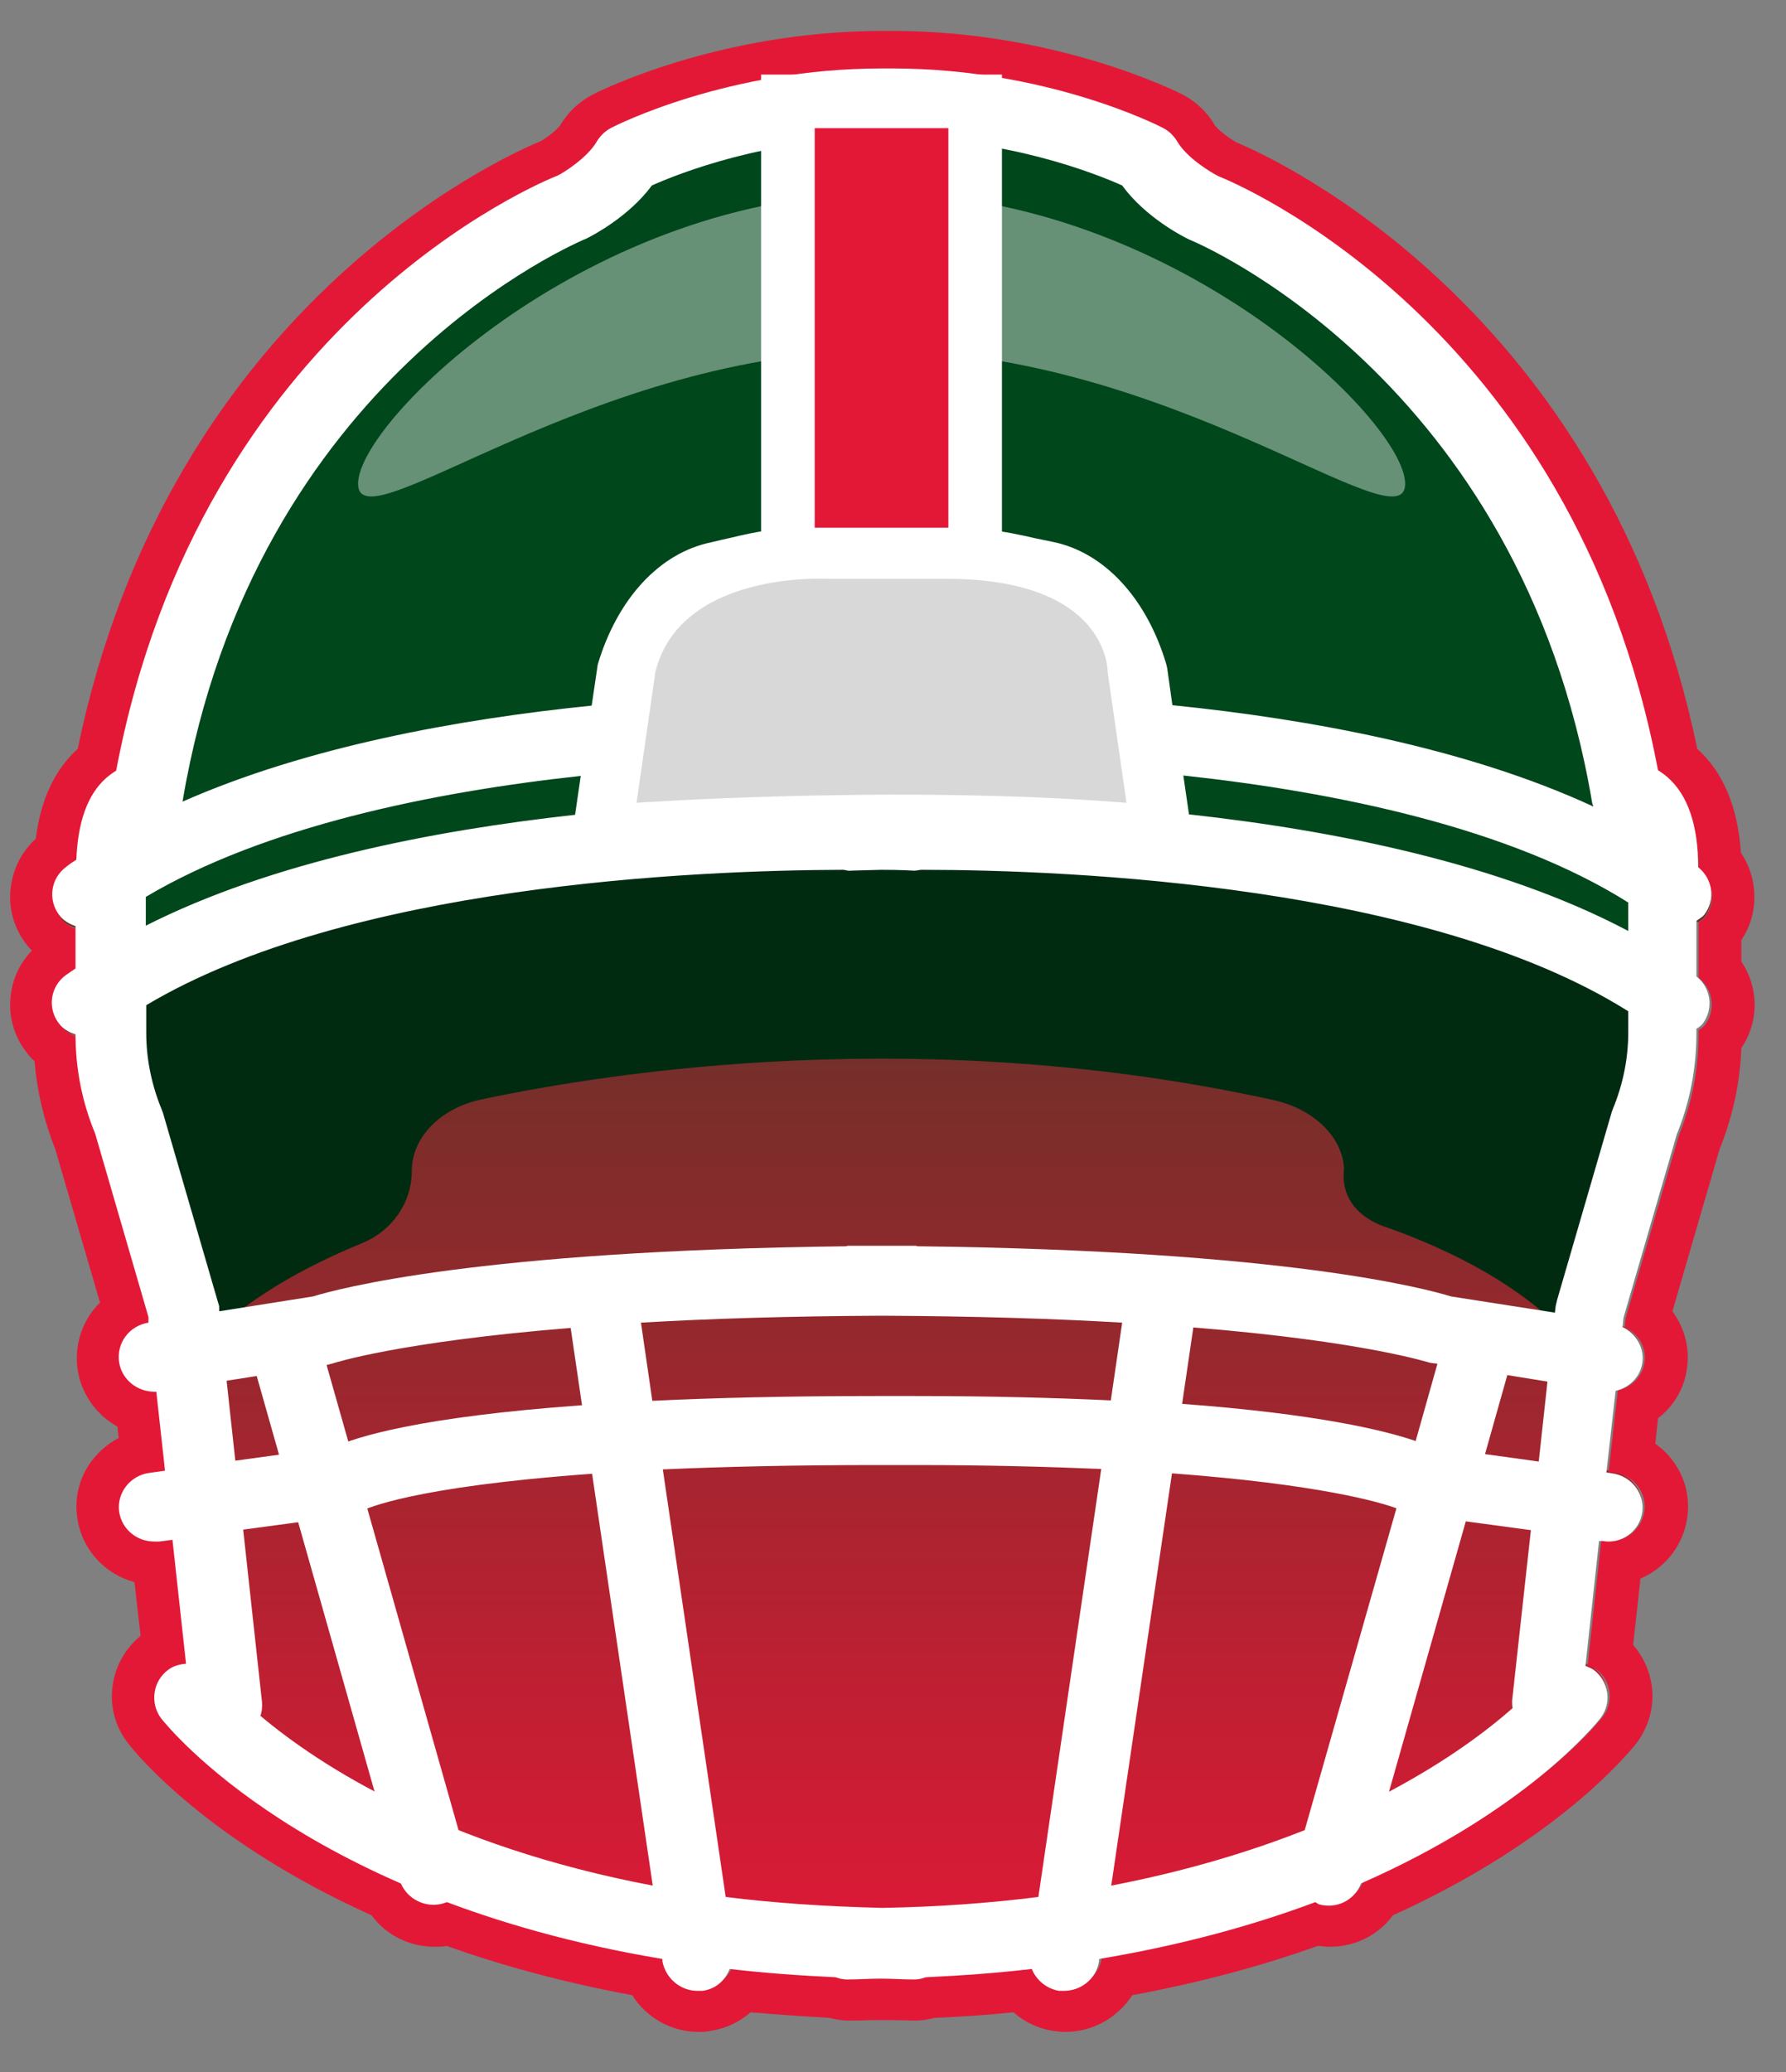
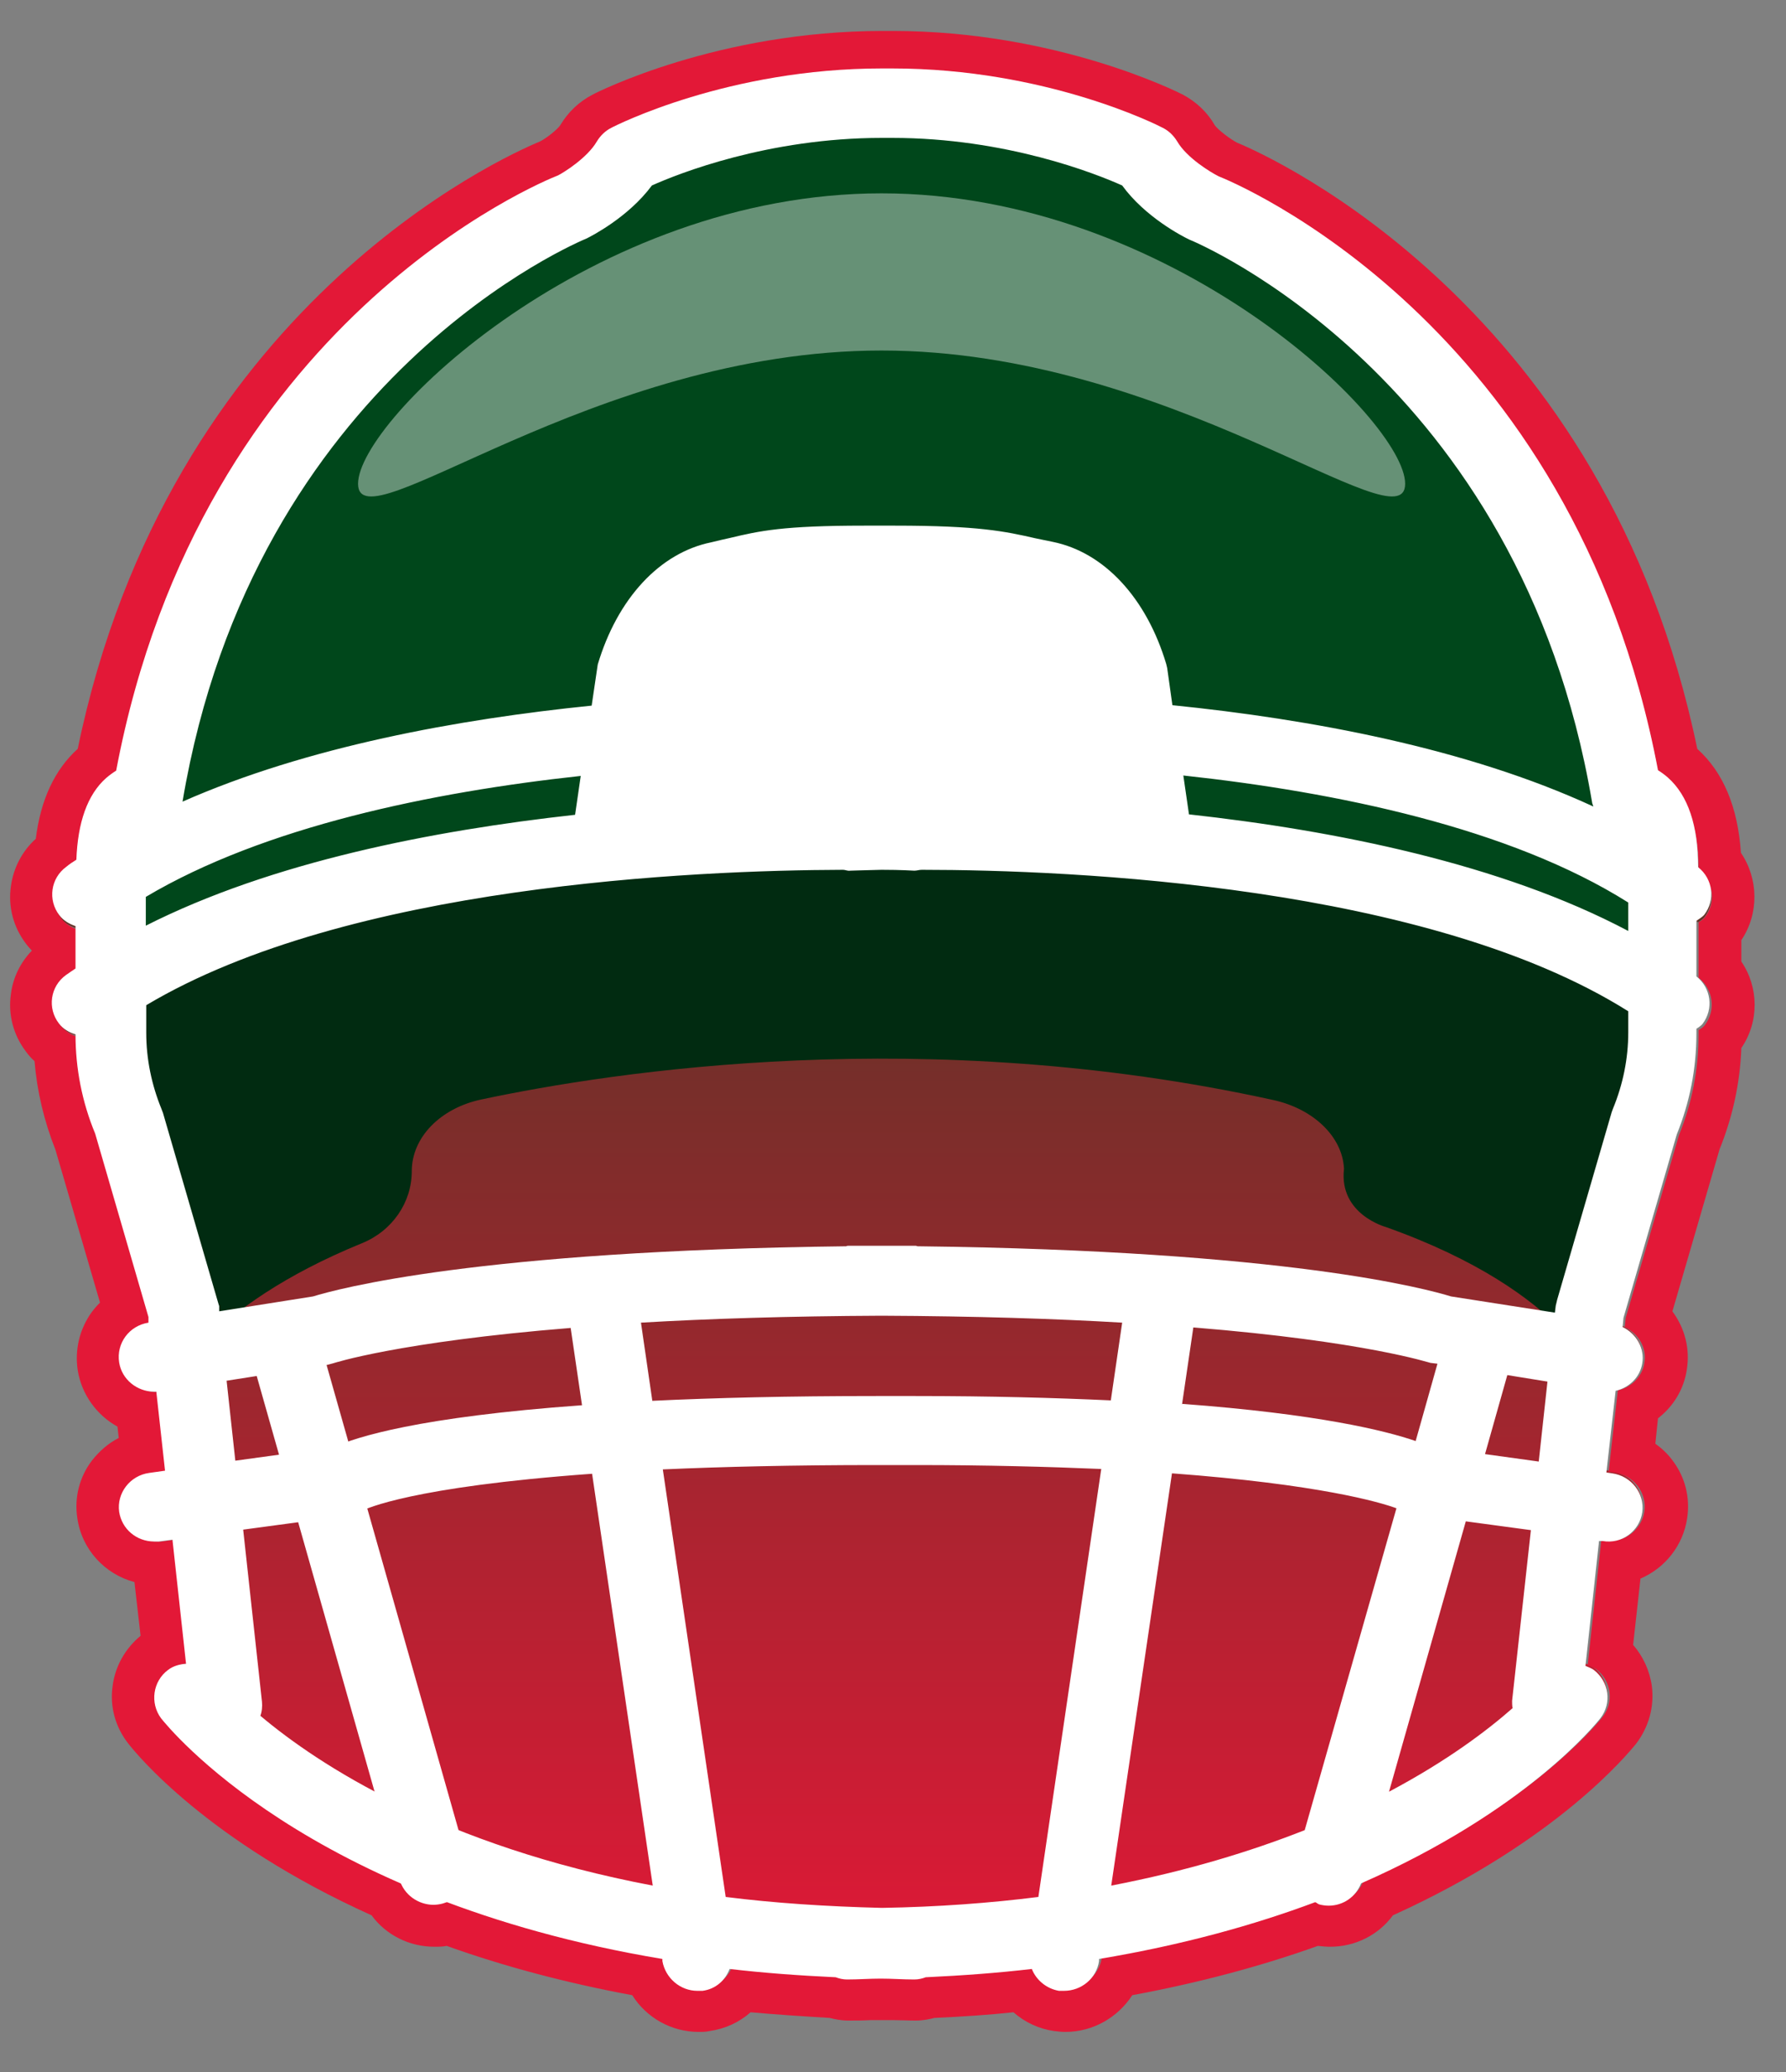
<svg xmlns="http://www.w3.org/2000/svg" width="25" height="29" viewBox="0 0 25 29" fill="none">
  <rect x="0" y="0" width="25" height="29" fill="#808080" stroke="none" />
  <g clip-path="url(#clip0_2136_3503)">
    <path d="M23.77 12.908C23.77 12.908 23.831 12.871 23.856 12.841C24.015 12.633 23.978 12.339 23.77 12.174C23.77 11.6 23.63 11.178 23.349 10.927C23.3 10.885 23.257 10.854 23.208 10.823C22.016 4.552 17.23 2.609 17.059 2.548C16.949 2.493 16.613 2.291 16.479 2.059C16.43 1.979 16.362 1.912 16.277 1.869C16.21 1.832 14.639 1.044 12.487 1.044H12.347C10.195 1.044 8.624 1.839 8.557 1.869C8.472 1.912 8.404 1.979 8.355 2.059C8.221 2.291 7.885 2.493 7.811 2.529C7.604 2.609 2.818 4.552 1.626 10.823C1.577 10.854 1.534 10.885 1.485 10.927C1.222 11.16 1.088 11.545 1.07 12.064C1.021 12.095 0.972 12.125 0.929 12.162C0.709 12.321 0.666 12.627 0.831 12.834C0.892 12.914 0.972 12.957 1.057 12.987V13.574C1.015 13.604 0.966 13.635 0.923 13.666C0.703 13.825 0.66 14.13 0.825 14.338C0.886 14.417 0.966 14.46 1.057 14.491C1.057 14.967 1.149 15.432 1.332 15.872L2.078 18.427V18.506C1.809 18.549 1.626 18.794 1.669 19.057C1.705 19.295 1.919 19.46 2.151 19.46C2.164 19.46 2.17 19.46 2.182 19.46L2.304 20.56L2.084 20.591C1.815 20.627 1.626 20.872 1.663 21.135C1.699 21.373 1.907 21.55 2.151 21.55C2.176 21.55 2.194 21.55 2.219 21.55L2.408 21.526L2.598 23.25C2.512 23.256 2.42 23.28 2.347 23.335C2.133 23.494 2.09 23.8 2.255 24.008C2.323 24.093 3.301 25.303 5.605 26.306C5.678 26.495 5.862 26.617 6.057 26.617C6.1 26.617 6.143 26.617 6.192 26.599C6.216 26.599 6.228 26.581 6.247 26.569C7.096 26.886 8.099 27.168 9.266 27.357V27.387C9.309 27.626 9.517 27.803 9.755 27.803C9.78 27.803 9.804 27.803 9.828 27.803C10.012 27.779 10.146 27.657 10.207 27.504C10.678 27.559 11.173 27.595 11.693 27.62C11.742 27.638 11.796 27.65 11.852 27.65C12.017 27.65 12.163 27.638 12.322 27.638C12.481 27.638 12.628 27.65 12.793 27.65C12.848 27.65 12.903 27.638 12.952 27.62C13.471 27.595 13.966 27.559 14.437 27.504C14.498 27.657 14.639 27.779 14.816 27.803C14.84 27.803 14.865 27.803 14.889 27.803C15.128 27.803 15.342 27.632 15.378 27.387V27.357C16.552 27.161 17.554 26.886 18.404 26.569C18.422 26.575 18.441 26.593 18.459 26.599C18.502 26.611 18.55 26.617 18.593 26.617C18.795 26.617 18.972 26.495 19.046 26.306C21.344 25.303 22.328 24.093 22.395 24.008C22.56 23.794 22.517 23.494 22.303 23.335C22.267 23.311 22.23 23.299 22.187 23.28L22.377 21.538H22.426C22.695 21.587 22.945 21.398 22.982 21.135C23.019 20.872 22.829 20.627 22.56 20.591L22.481 20.578L22.609 19.442C22.799 19.399 22.951 19.252 22.982 19.057C23.019 18.843 22.896 18.647 22.707 18.555L22.719 18.427L23.465 15.872C23.648 15.426 23.74 14.949 23.74 14.466V14.399C23.74 14.399 23.801 14.362 23.825 14.332C23.984 14.124 23.948 13.831 23.74 13.666V12.889L23.77 12.908Z" fill="url(#paint0_linear_2136_3503)" />
    <path d="M12.493 1.044C14.645 1.044 16.216 1.838 16.283 1.869C16.368 1.912 16.436 1.979 16.485 2.058C16.619 2.291 16.955 2.492 17.065 2.547C17.236 2.609 22.022 4.552 23.214 10.823C23.263 10.854 23.306 10.884 23.355 10.927C23.636 11.178 23.776 11.594 23.776 12.174C23.984 12.339 24.027 12.633 23.862 12.84C23.837 12.871 23.807 12.889 23.776 12.908V13.684C23.984 13.849 24.021 14.142 23.862 14.35C23.837 14.381 23.807 14.399 23.776 14.417V14.485C23.776 14.967 23.685 15.438 23.501 15.89L22.756 18.445L22.743 18.574C22.933 18.665 23.055 18.861 23.018 19.075C22.988 19.27 22.835 19.417 22.646 19.46L22.517 20.597L22.597 20.609C22.866 20.646 23.055 20.89 23.018 21.153C22.982 21.391 22.774 21.569 22.536 21.569C22.511 21.569 22.487 21.569 22.462 21.569H22.413L22.224 23.305C22.261 23.323 22.303 23.335 22.34 23.36C22.554 23.518 22.597 23.824 22.432 24.032C22.364 24.117 21.387 25.328 19.082 26.33C19.009 26.52 18.826 26.642 18.63 26.642C18.587 26.642 18.544 26.642 18.495 26.623C18.471 26.623 18.459 26.605 18.44 26.593C17.591 26.911 16.588 27.192 15.421 27.381V27.412C15.378 27.65 15.17 27.828 14.932 27.828C14.908 27.828 14.883 27.828 14.859 27.828C14.675 27.803 14.541 27.681 14.48 27.528C14.009 27.583 13.514 27.62 12.995 27.644C12.946 27.663 12.891 27.675 12.835 27.675C12.671 27.675 12.524 27.663 12.365 27.663C12.206 27.663 12.059 27.675 11.894 27.675C11.839 27.675 11.784 27.663 11.735 27.644C11.216 27.62 10.721 27.583 10.25 27.528C10.189 27.681 10.048 27.803 9.871 27.828C9.847 27.828 9.822 27.828 9.798 27.828C9.559 27.828 9.345 27.656 9.309 27.412V27.381C8.135 27.186 7.133 26.911 6.283 26.593C6.265 26.599 6.247 26.617 6.228 26.623C6.185 26.636 6.137 26.642 6.094 26.642C5.892 26.642 5.715 26.52 5.641 26.33C3.343 25.328 2.359 24.117 2.292 24.032C2.127 23.818 2.17 23.518 2.39 23.36C2.463 23.305 2.555 23.28 2.64 23.274L2.451 21.55L2.261 21.575C2.261 21.575 2.213 21.575 2.194 21.575C1.95 21.575 1.742 21.398 1.705 21.159C1.669 20.896 1.858 20.652 2.127 20.615L2.347 20.584L2.225 19.484C2.225 19.484 2.206 19.484 2.194 19.484C1.956 19.484 1.748 19.313 1.705 19.081C1.662 18.818 1.846 18.574 2.115 18.531L2.109 18.451L1.363 15.896C1.18 15.456 1.088 14.986 1.088 14.515C1.002 14.485 0.917 14.436 0.856 14.362C0.691 14.148 0.733 13.849 0.953 13.69C0.996 13.659 1.045 13.629 1.088 13.598V13.011C1.002 12.981 0.917 12.932 0.862 12.859C0.697 12.645 0.739 12.345 0.96 12.186C1.002 12.156 1.051 12.119 1.1 12.089C1.118 11.569 1.253 11.184 1.516 10.952C1.565 10.909 1.607 10.878 1.656 10.848C2.83 4.552 7.616 2.615 7.824 2.529C7.891 2.492 8.233 2.285 8.368 2.058C8.416 1.979 8.484 1.912 8.569 1.869C8.636 1.832 10.207 1.044 12.359 1.044H12.499M12.499 0.433H12.359C10.055 0.433 8.361 1.288 8.294 1.325C8.105 1.423 7.952 1.569 7.842 1.753C7.805 1.808 7.665 1.924 7.561 1.979C7.029 2.199 2.365 4.296 1.088 10.481C0.764 10.774 0.568 11.196 0.501 11.74C0.312 11.911 0.189 12.144 0.153 12.4C0.11 12.694 0.189 12.981 0.367 13.213C0.391 13.244 0.416 13.274 0.446 13.305C0.287 13.47 0.183 13.678 0.153 13.91C0.11 14.203 0.189 14.491 0.367 14.723C0.403 14.772 0.44 14.815 0.483 14.851C0.519 15.279 0.617 15.689 0.776 16.092L1.4 18.231C1.357 18.274 1.32 18.317 1.283 18.366C1.112 18.604 1.045 18.892 1.088 19.179C1.143 19.521 1.357 19.808 1.644 19.967L1.662 20.126C1.516 20.2 1.393 20.309 1.29 20.438C1.112 20.67 1.039 20.957 1.082 21.245C1.143 21.685 1.467 22.033 1.882 22.143L1.968 22.895C1.754 23.072 1.614 23.317 1.577 23.592C1.534 23.885 1.614 24.172 1.797 24.405C1.907 24.545 2.897 25.768 5.201 26.807C5.403 27.082 5.727 27.247 6.082 27.247C6.137 27.247 6.198 27.247 6.253 27.235C7.053 27.522 7.927 27.754 8.85 27.925C9.046 28.237 9.394 28.439 9.779 28.439C9.828 28.439 9.883 28.439 9.932 28.427C10.152 28.396 10.348 28.304 10.507 28.164C10.843 28.194 11.21 28.219 11.613 28.243C11.687 28.262 11.772 28.28 11.876 28.28C11.98 28.28 12.078 28.28 12.181 28.274C12.243 28.274 12.298 28.274 12.359 28.274C12.396 28.274 12.457 28.274 12.512 28.274C12.609 28.274 12.713 28.28 12.817 28.28C12.921 28.28 13.007 28.262 13.08 28.243C13.483 28.225 13.85 28.2 14.186 28.164C14.345 28.304 14.541 28.396 14.755 28.427C14.81 28.433 14.859 28.439 14.914 28.439C15.299 28.439 15.647 28.237 15.849 27.925C16.772 27.754 17.646 27.522 18.447 27.235C18.502 27.241 18.563 27.247 18.618 27.247C18.972 27.247 19.296 27.082 19.498 26.807C21.802 25.762 22.792 24.539 22.902 24.405C23.08 24.172 23.159 23.885 23.122 23.598C23.092 23.384 23 23.182 22.86 23.023L22.963 22.094C23.306 21.948 23.562 21.63 23.617 21.245C23.66 20.957 23.587 20.67 23.41 20.438C23.342 20.346 23.263 20.273 23.171 20.206L23.208 19.851C23.422 19.686 23.569 19.448 23.611 19.173C23.66 18.873 23.581 18.586 23.41 18.354L24.07 16.086C24.253 15.634 24.357 15.157 24.375 14.668C24.626 14.301 24.62 13.818 24.375 13.458V13.158C24.626 12.785 24.614 12.296 24.369 11.936C24.326 11.3 24.125 10.811 23.758 10.481C22.481 4.302 17.793 2.193 17.316 1.997C17.212 1.942 17.047 1.814 17.004 1.753C16.9 1.569 16.741 1.423 16.558 1.325C16.485 1.288 14.791 0.433 12.493 0.433L12.499 0.433Z" fill="#E31837" />
-     <path d="M8.911 11.319C8.911 11.319 12.579 11.062 15.769 11.319L15.506 9.491C15.506 9.491 15.537 8.183 13.245 8.183C10.831 8.183 11.576 8.183 11.576 8.183C11.576 8.183 9.523 8.067 9.174 9.491L8.911 11.319Z" fill="#E31837" />
    <path d="M18.813 16.355C18.789 15.903 18.379 15.518 17.823 15.396C12.958 14.326 8.606 14.992 6.735 15.389C6.161 15.512 5.764 15.921 5.764 16.392C5.764 16.832 5.489 17.229 5.067 17.4C2.866 18.299 2.396 19.393 2.396 19.393L1.32 14.314C9.975 8.055 23.685 14.259 23.685 14.259L22.377 19.356C22.377 19.356 21.979 18.091 19.4 17.174C19.4 17.174 18.74 16.997 18.813 16.361V16.355Z" fill="#012B11" />
    <path d="M22.982 13.623C22.982 6.276 16.692 2.994 16.692 2.994L15.671 2.126C14.596 1.796 13.007 1.294 12.34 1.447C11.674 1.301 10.085 1.802 9.009 2.126L6.228 3.507C6.228 3.507 1.889 8.843 1.827 13.415C1.827 13.415 4.78 11.691 12.127 11.624C19.479 11.697 22.982 13.623 22.982 13.623Z" fill="#00471B" />
    <path d="M6.069 26.66C5.855 26.66 5.654 26.52 5.592 26.306L3.484 18.873C3.41 18.616 3.563 18.348 3.826 18.274C4.089 18.201 4.358 18.354 4.431 18.61L6.54 26.043C6.613 26.3 6.46 26.569 6.198 26.642C6.155 26.654 6.106 26.66 6.063 26.66H6.069Z" fill="white" />
    <path d="M8.41 11.868L8.765 9.405C8.991 8.641 9.474 8.097 10.036 7.981C10.604 7.865 10.763 7.761 12.096 7.761H12.53C13.856 7.761 14.082 7.865 14.651 7.981C15.213 8.097 15.696 8.641 15.922 9.405L16.277 11.868" fill="white" />
    <path d="M23.77 12.871C23.77 12.871 23.831 12.834 23.856 12.803C24.015 12.596 23.978 12.302 23.77 12.137C23.77 11.557 23.63 11.135 23.348 10.884C23.299 10.841 23.257 10.811 23.208 10.78C22.016 4.485 17.23 2.535 17.059 2.468C16.949 2.413 16.613 2.211 16.478 1.979C16.429 1.899 16.362 1.832 16.276 1.789C16.209 1.753 14.639 0.958 12.487 0.958H12.346C10.195 0.958 8.624 1.753 8.557 1.789C8.471 1.832 8.404 1.899 8.355 1.979C8.221 2.211 7.884 2.419 7.811 2.455C7.603 2.535 2.817 4.485 1.626 10.786C1.577 10.817 1.534 10.848 1.485 10.89C1.222 11.123 1.088 11.514 1.069 12.033C1.02 12.064 0.972 12.094 0.929 12.131C0.709 12.29 0.666 12.596 0.831 12.81C0.892 12.889 0.972 12.932 1.057 12.962V13.555C1.014 13.586 0.965 13.616 0.923 13.647C0.703 13.806 0.66 14.111 0.825 14.325C0.886 14.405 0.965 14.448 1.057 14.478C1.057 14.955 1.149 15.426 1.332 15.866L2.078 18.433V18.512C1.809 18.555 1.626 18.799 1.668 19.069C1.705 19.307 1.919 19.478 2.157 19.478C2.17 19.478 2.176 19.478 2.188 19.478L2.31 20.584L2.09 20.615C1.821 20.651 1.632 20.896 1.668 21.159C1.705 21.403 1.913 21.575 2.157 21.575C2.182 21.575 2.2 21.575 2.225 21.575L2.414 21.55L2.604 23.286C2.518 23.292 2.426 23.316 2.353 23.372C2.139 23.53 2.096 23.836 2.255 24.05C2.353 24.172 4.291 26.587 9.272 27.418V27.448C9.315 27.687 9.523 27.864 9.761 27.864C9.785 27.864 9.81 27.864 9.834 27.864C10.018 27.84 10.152 27.717 10.213 27.558C10.684 27.613 11.179 27.65 11.698 27.674C11.747 27.693 11.802 27.705 11.857 27.705C12.023 27.705 12.169 27.693 12.328 27.693C12.487 27.693 12.634 27.705 12.799 27.705C12.854 27.705 12.909 27.693 12.958 27.674C13.477 27.65 13.972 27.613 14.443 27.558C14.504 27.711 14.645 27.833 14.822 27.864C14.846 27.864 14.871 27.864 14.895 27.864C15.134 27.864 15.348 27.693 15.384 27.448V27.418C16.558 27.222 17.56 26.941 18.41 26.623C18.428 26.629 18.446 26.648 18.465 26.654C18.508 26.666 18.556 26.672 18.599 26.672C18.801 26.672 18.978 26.55 19.052 26.36C21.35 25.352 22.334 24.136 22.401 24.05C22.566 23.836 22.523 23.537 22.309 23.372C22.273 23.347 22.236 23.335 22.193 23.316L22.383 21.568H22.431C22.701 21.617 22.951 21.428 22.988 21.165C23.024 20.902 22.835 20.658 22.566 20.621L22.486 20.609L22.615 19.466C22.804 19.423 22.957 19.276 22.988 19.081C23.024 18.867 22.902 18.665 22.713 18.573L22.725 18.445L23.471 15.878C23.654 15.426 23.746 14.955 23.746 14.466V14.399C23.746 14.399 23.807 14.362 23.831 14.332C23.99 14.124 23.953 13.83 23.746 13.665V12.889L23.77 12.871ZM8.215 3.336C8.276 3.305 8.795 3.042 9.125 2.596C9.492 2.431 10.751 1.93 12.346 1.93H12.487C14.082 1.93 15.341 2.431 15.708 2.596C16.032 3.042 16.558 3.311 16.649 3.354C16.698 3.372 21.276 5.261 22.285 11.226C22.285 11.245 22.297 11.263 22.303 11.288C20.531 10.469 18.336 10.065 16.411 9.87L16.338 9.35L16.325 9.295C16.05 8.372 15.457 7.73 14.736 7.584L14.498 7.535C14.07 7.437 13.697 7.357 12.53 7.357H12.096C10.959 7.357 10.629 7.431 10.219 7.529C10.14 7.547 10.054 7.565 9.957 7.59C9.235 7.736 8.642 8.378 8.367 9.301L8.282 9.876C6.418 10.065 4.297 10.45 2.555 11.22C3.557 5.255 8.129 3.372 8.215 3.336ZM2.041 12.553C3.698 11.569 6.045 11.086 8.129 10.86L8.05 11.404C6.057 11.624 3.802 12.064 2.041 12.956V12.553ZM3.172 19.325L4.572 19.105L4.663 19.081C4.663 19.081 5.574 18.781 7.988 18.586L8.147 19.668C5.861 19.832 4.981 20.114 4.676 20.254L3.294 20.444L3.172 19.325ZM3.643 24.019C3.667 23.958 3.673 23.885 3.667 23.818L3.404 21.409L4.896 21.208L5 21.183L5.079 21.14C5.116 21.122 5.751 20.81 8.288 20.627L9.137 26.391C6.198 25.835 4.462 24.704 3.643 24.013V24.019ZM8.972 18.512C9.908 18.457 11.032 18.421 12.34 18.415C13.654 18.421 14.779 18.457 15.708 18.512L15.549 19.6C14.767 19.564 13.868 19.539 12.811 19.539H12.267C11.032 19.539 10.005 19.564 9.131 19.606L8.972 18.512ZM14.535 26.55C13.862 26.635 13.129 26.69 12.346 26.703C11.564 26.684 10.831 26.635 10.158 26.55L9.278 20.566C10.109 20.529 11.1 20.505 12.273 20.505H12.817C13.813 20.505 14.675 20.529 15.415 20.56L14.535 26.55ZM18.263 25.615C17.505 25.914 16.607 26.189 15.555 26.391L16.405 20.621C18.459 20.774 19.314 21.024 19.547 21.11L18.263 25.615ZM16.546 19.655L16.704 18.579C19.119 18.775 20.011 19.075 20.023 19.075L20.121 19.087L19.816 20.169C19.388 20.022 18.446 19.79 16.552 19.649L16.546 19.655ZM21.178 23.903C20.824 24.215 20.262 24.643 19.443 25.077L20.518 21.293L21.429 21.416L21.166 23.805C21.166 23.836 21.166 23.866 21.172 23.903H21.178ZM21.539 20.456L20.787 20.352L21.099 19.246L21.661 19.337L21.539 20.456ZM22.792 14.448C22.792 14.814 22.719 15.175 22.578 15.517C22.572 15.536 22.566 15.548 22.56 15.566L21.796 18.194C21.796 18.194 21.784 18.249 21.777 18.274L21.765 18.372L20.311 18.145C19.974 18.042 18.025 17.504 12.848 17.443C12.835 17.443 12.829 17.436 12.817 17.436C12.652 17.436 12.505 17.436 12.346 17.436C12.188 17.436 12.041 17.436 11.876 17.436C11.864 17.436 11.857 17.436 11.845 17.443C6.674 17.504 4.718 18.042 4.382 18.145L3.068 18.353V18.28C3.068 18.28 3.05 18.225 3.044 18.201L2.28 15.572C2.28 15.572 2.267 15.542 2.261 15.523C2.121 15.181 2.047 14.82 2.047 14.454V14.069C4.865 12.388 9.718 12.18 11.802 12.174C11.833 12.174 11.864 12.192 11.9 12.186C11.912 12.186 12.071 12.18 12.34 12.174C12.621 12.174 12.787 12.186 12.799 12.186C12.835 12.186 12.866 12.174 12.903 12.174C15.024 12.174 19.999 12.394 22.792 14.154V14.454V14.448ZM22.792 13.03C21.014 12.088 18.691 11.624 16.643 11.398L16.564 10.854C18.709 11.086 21.136 11.587 22.792 12.632V13.03Z" fill="white" />
    <path opacity="0.4" d="M19.669 6.771C19.669 7.663 16.387 4.906 12.34 4.906C8.294 4.906 5.012 7.663 5.012 6.771C5.012 5.878 8.294 2.706 12.34 2.706C16.387 2.706 19.669 5.878 19.669 6.771Z" fill="white" />
-     <rect x="11.029" y="1.419" width="2.621" height="6.342" fill="#E31837" stroke="white" stroke-width="0.75" />
  </g>
-   <path d="M8.91 11.236C8.91 11.236 12.578 10.98 15.768 11.236L15.505 9.409C15.505 9.409 15.536 8.101 13.244 8.101C10.83 8.101 11.575 8.101 11.575 8.101C11.575 8.101 9.522 7.985 9.173 9.409L8.91 11.236Z" fill="#D8D8D8" />
  <defs>
    <linearGradient id="paint0_linear_2136_3503" x1="12.34" y1="1.044" x2="12.34" y2="27.803" gradientUnits="userSpaceOnUse">
      <stop stop-color="#00471B" />
      <stop offset="1" stop-color="#E31837" />
    </linearGradient>
    <clipPath id="clip0_2136_3503">
      <rect width="24.43" height="28" fill="white" transform="translate(0.134 0.433)" />
    </clipPath>
  </defs>
</svg>